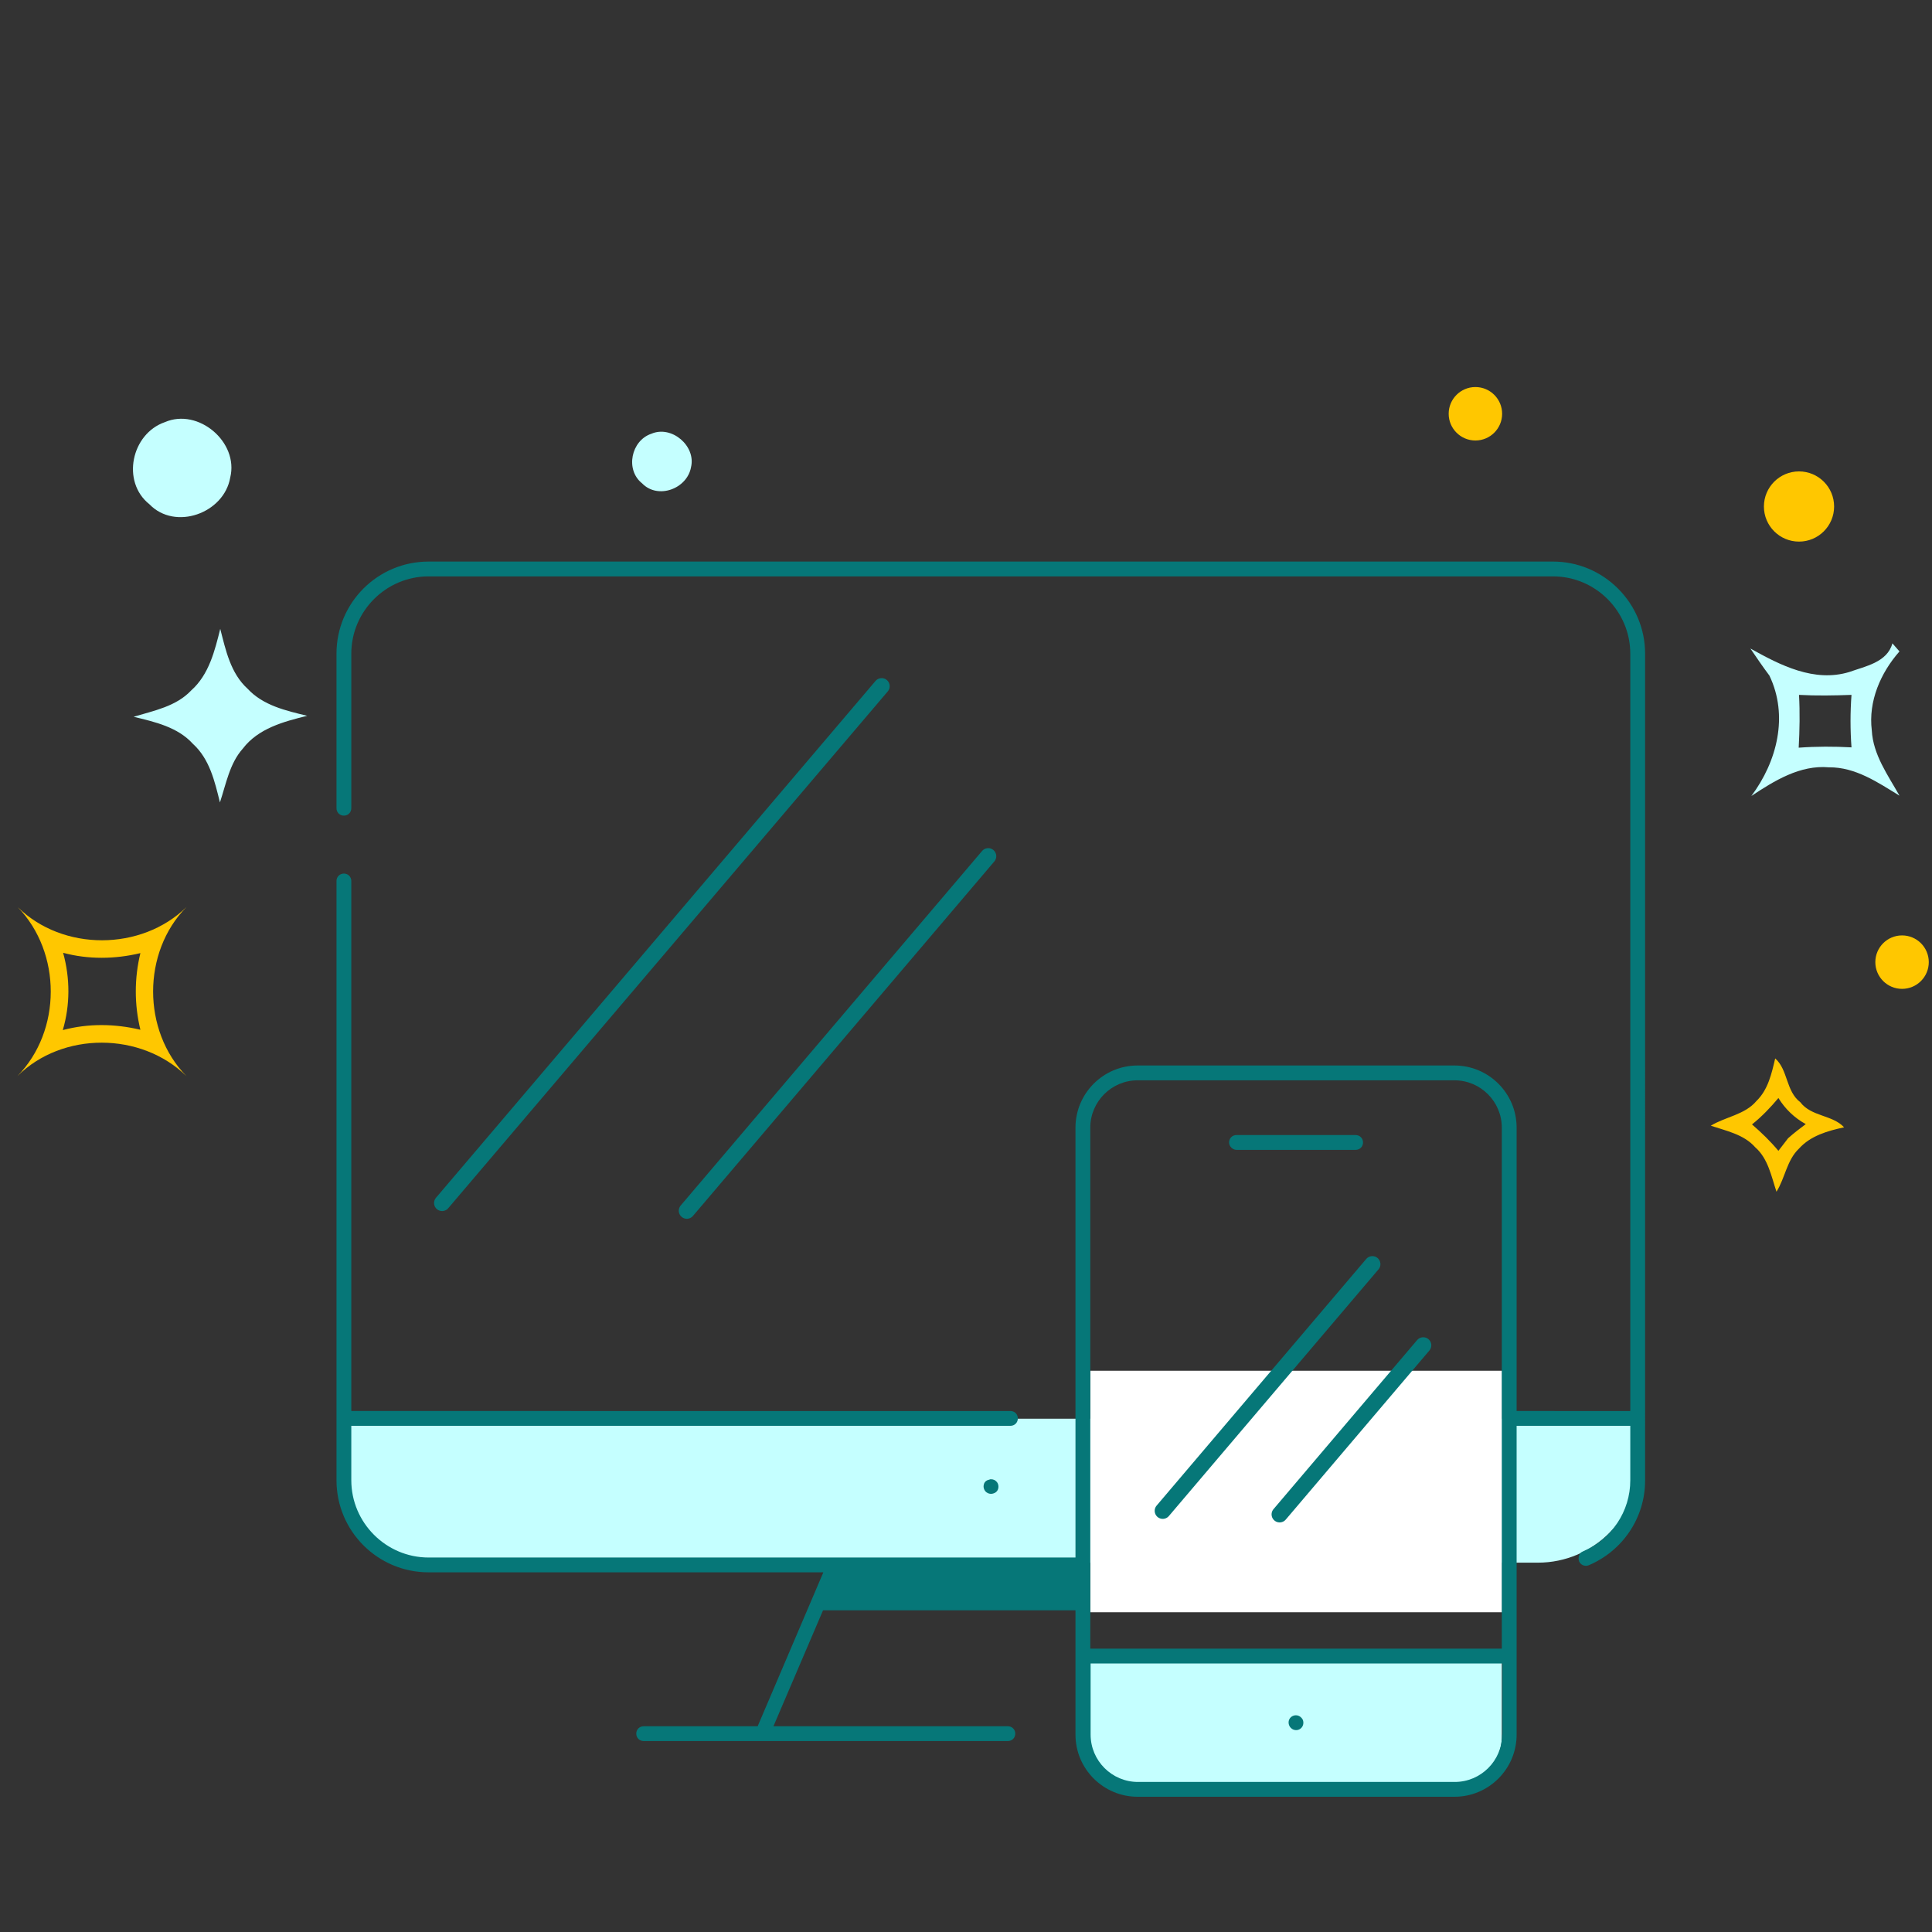
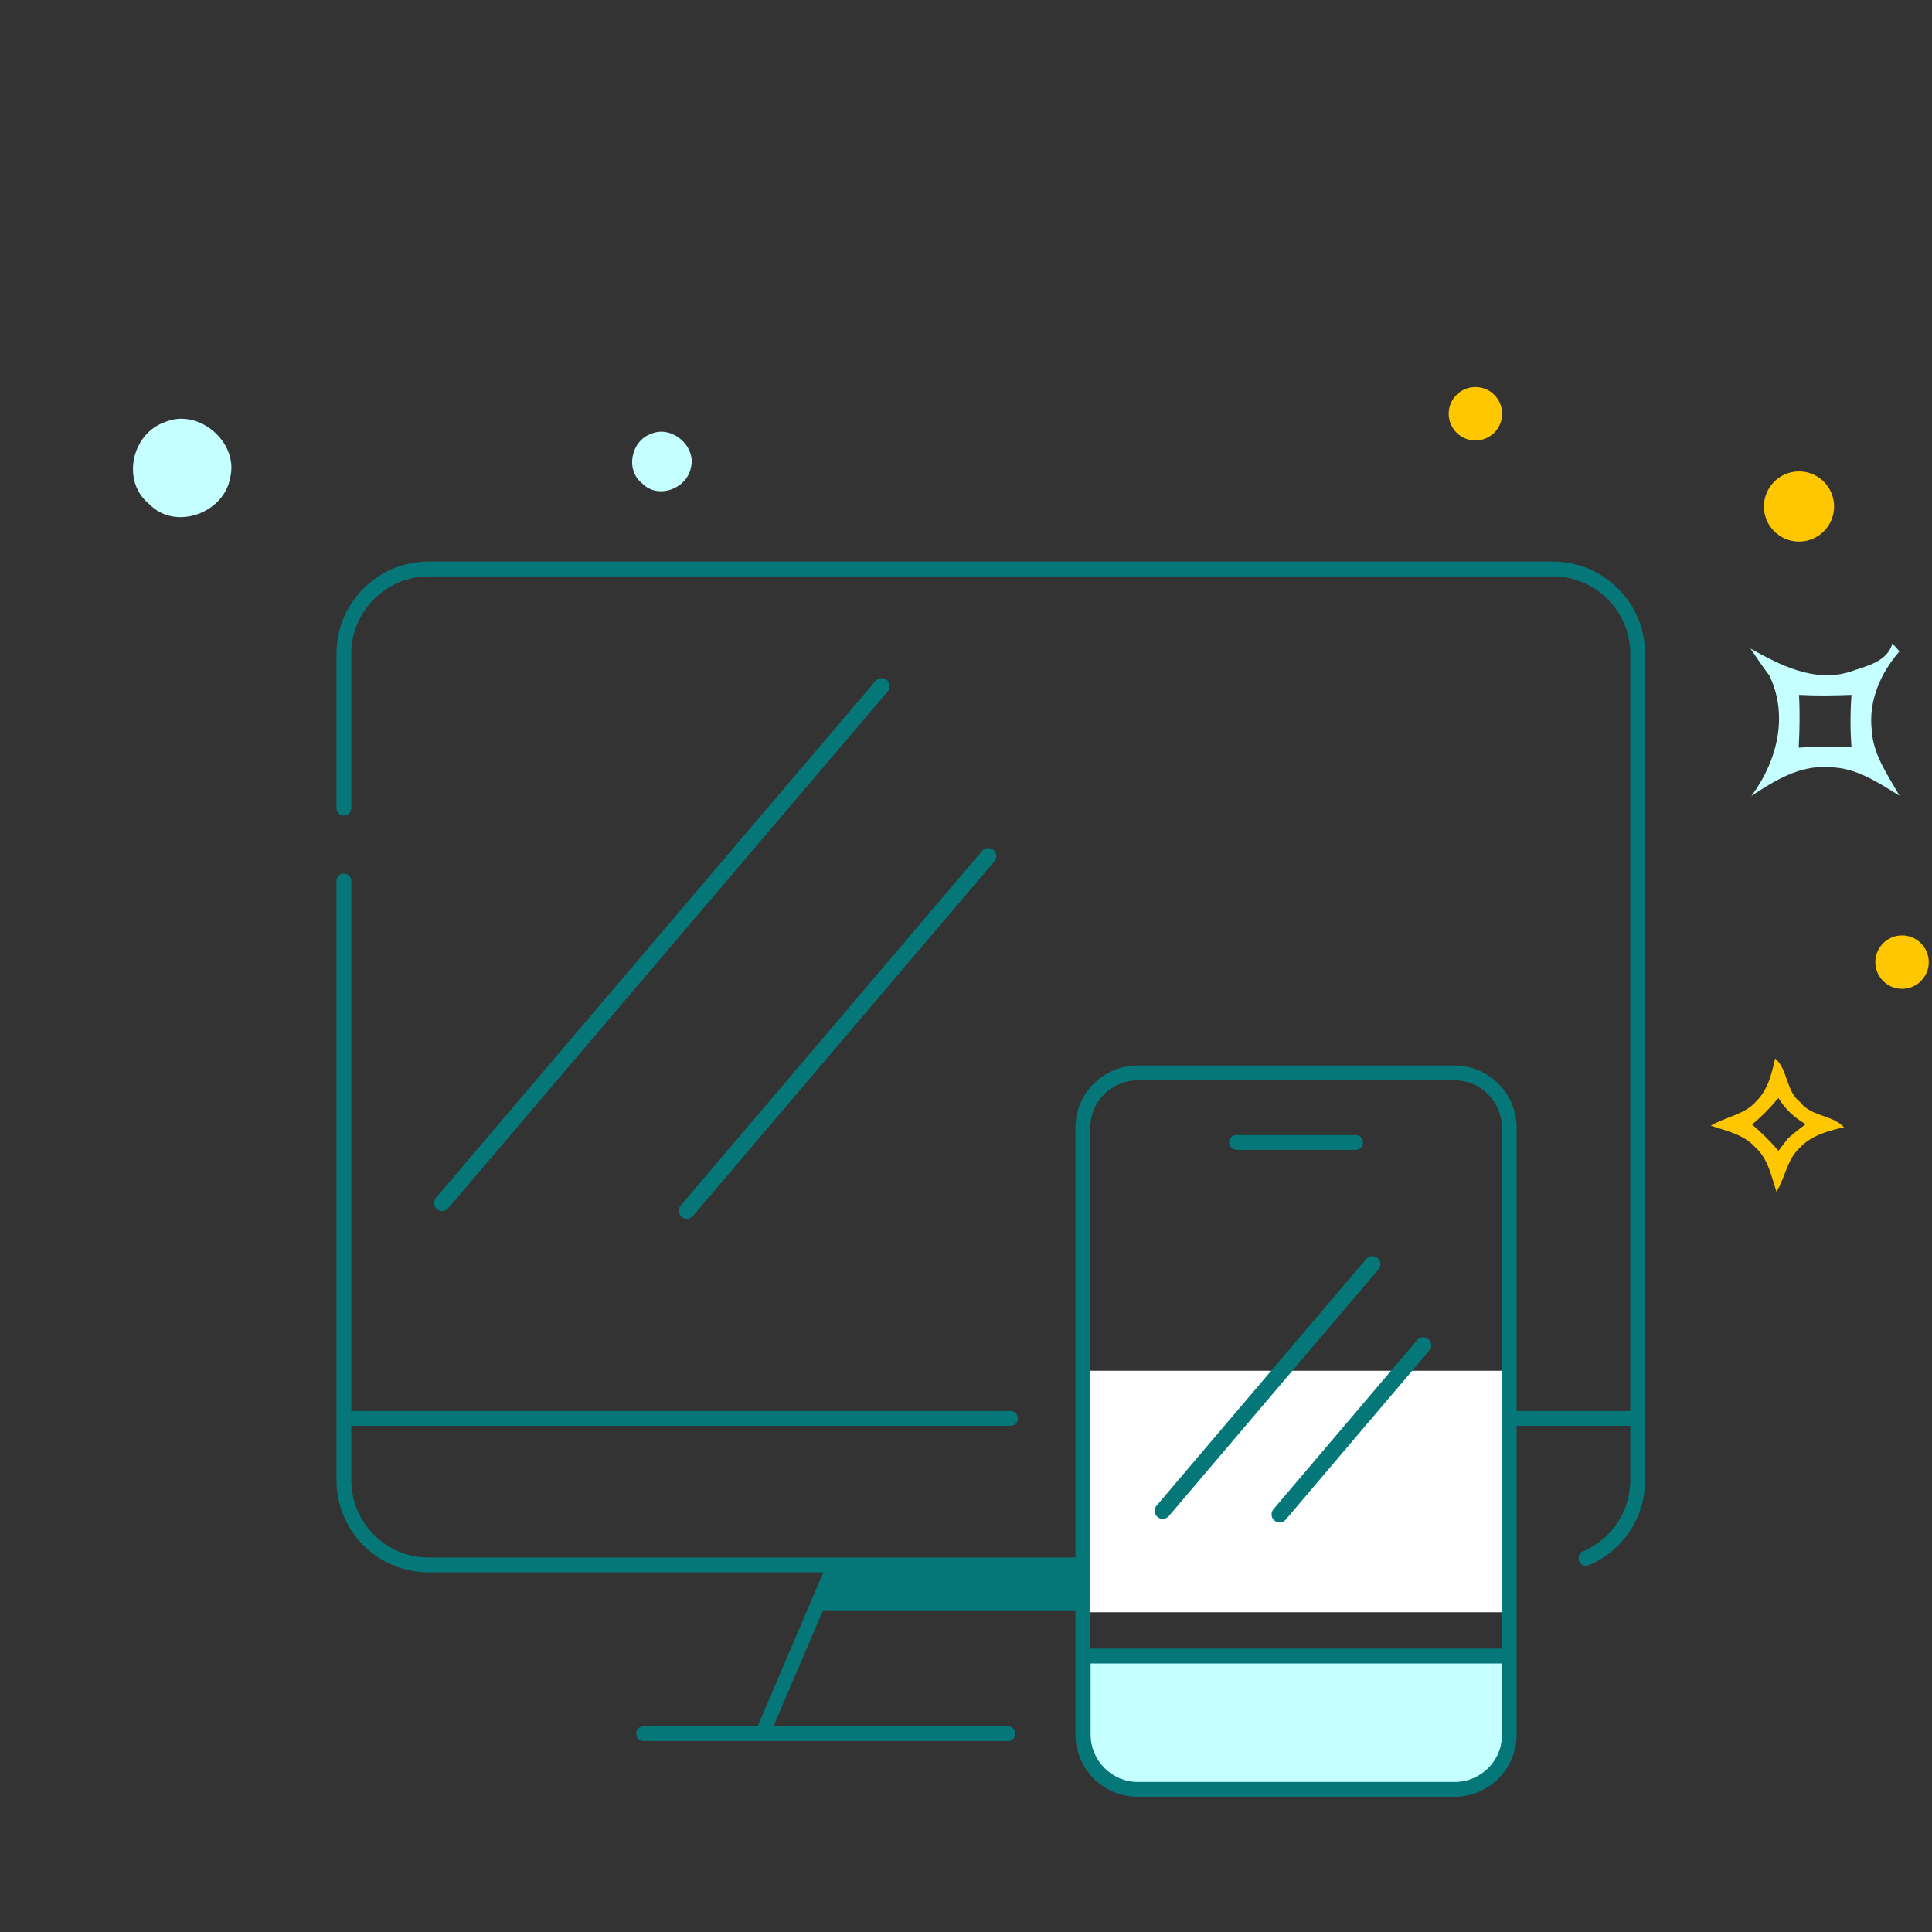
<svg xmlns="http://www.w3.org/2000/svg" version="1.1" id="Layer_1" x="0px" y="0px" viewBox="0 0 600 600" style="enable-background:new 0 0 600 600;" xml:space="preserve">
  <rect x="0" y="0" width="600" height="600" fill="#333333" stroke="none" />
  <style type="text/css">
	.st0{fill:#C5FFFF;}
	.st1{fill:#FFFFFF;}
	.st2{fill:#067778;}
	.st3{fill:none;stroke:#067778;stroke-width:5;stroke-linecap:round;stroke-miterlimit:10;}
	.st4{fill:#FFC700;}
</style>
  <g>
    <path class="st0" d="M450.9,554.8h-98.4c-8.8,0-15.9-7.1-15.9-15.9v-24.8h129.8v25C466.5,547.8,459.5,554.8,450.9,554.8z" />
-     <path class="st0" d="M477.6,485.3H135.9c-16.2,0-29.3-13.1-29.3-29.3v-15.4H509v13.3C509,471.2,494.9,485.3,477.6,485.3z" />
    <rect x="338.6" y="425.7" class="st1" width="127.9" height="75" />
  </g>
  <g>
-     <path class="st2" d="M307.8,459.4c-0.2,0-0.4,0-0.5,0.1c-0.5,0.1-1.6,0.4-1.8,1.7c-0.2,0.9,0.3,2,1.1,2.4c0.8,0.5,1.9,0.4,2.7-0.2   c0.9-0.7,1-2.1,0.4-3C309.1,459.6,308.4,459.4,307.8,459.4z" />
-     <path class="st2" d="M401.1,536.8c0.7,0.6,1.9,0.7,2.7,0.1c0.9-0.6,1.2-1.8,0.8-2.8c-0.4-0.8-1.2-1.4-2.1-1.4c0,0,0,0-0.1,0   c-0.9,0-1.8,0.6-2.1,1.5C400,535.1,400.3,536.2,401.1,536.8z" />
    <path class="st2" d="M384,357.1h37c1.3,0,2.3-1,2.3-2.3s-1-2.3-2.3-2.3h-37c-1.3,0-2.3,1-2.3,2.3C381.7,356,382.8,357.1,384,357.1z   " />
    <path class="st2" d="M482.3,174.4H133.1c-15.8,0-28.6,12.8-28.6,28.6v48c0,1.3,1,2.3,2.3,2.3c1.3,0,2.3-1,2.3-2.3v-48   c0-13.2,10.8-24,24-24h349.2c13.2,0,24,10.8,24,24v235.2H471v-88c0-10.7-8.7-19.3-19.3-19.3h-98.4c-10.7,0-19.3,8.7-19.3,19.3   v133.5H133.1c-13.2,0-24-10.8-24-24v-16.9h204.7c1.3,0,2.3-1,2.3-2.3s-1-2.3-2.3-2.3H109.1V273.6c0-1.3-1-2.3-2.3-2.3   c-1.3,0-2.3,1-2.3,2.3v186.1c0,15.8,12.8,28.6,28.6,28.6h122.6l-20.4,47.8h-35.4c-1.3,0-2.3,1-2.3,2.3s1,2.3,2.3,2.3H313   c1.3,0,2.3-1,2.3-2.3s-1-2.3-2.3-2.3h-72.8l15.4-36H334v38.6c0,10.7,8.7,19.3,19.3,19.3h98.4c10.7,0,19.3-8.7,19.3-19.3v-95.9h35.3   v16.9c0,9.7-5.8,18.3-14.7,22.1c-0.6,0.2-1,0.7-1.2,1.3s-0.2,1.2,0,1.8c0.5,1.1,1.8,1.7,3,1.2c10.6-4.5,17.5-14.8,17.5-26.3V203   c0-7.6-3-14.8-8.4-20.2C497.1,177.4,489.9,174.4,482.3,174.4z M338.6,350.2c0-8.1,6.6-14.7,14.7-14.7h98.4   c8.1,0,14.7,6.6,14.7,14.7V512H338.6V350.2z M466.5,538.7c0,8.1-6.6,14.7-14.7,14.7h-98.4c-8.1,0-14.7-6.6-14.7-14.7v-22.1h127.9   v22.1H466.5z" />
  </g>
  <g id="Layer_3">
    <line class="st3" x1="137.3" y1="373.6" x2="273.8" y2="213.1" />
    <line class="st3" x1="213.3" y1="376" x2="306.9" y2="265.9" />
    <line class="st3" x1="361.1" y1="469.2" x2="426.2" y2="392.6" />
    <line class="st3" x1="397.4" y1="470.3" x2="442" y2="417.8" />
    <g>
      <path class="st4" d="M551.3,328.7c4,3.5,3.3,10.2,7.8,13.6c3.4,4.5,10,3.9,13.6,7.8c-5.1,1.1-10.4,2.6-14,6.6    c-3.8,3.6-4.3,9.1-7,13.4c-1.6-4.8-2.6-10.3-6.6-13.8c-3.5-4-9-5.1-13.8-6.7c4.6-2.8,10.6-3.4,14.2-7.7    C549.1,338.4,550.2,333.4,551.3,328.7z M544.1,349.2c2.9,2.5,5.7,5.2,8.2,8.2c1-1.3,2-2.6,3-3.9c1.8-1.6,3.6-3,5.5-4.4    c-3.5-1.9-6.4-4.7-8.5-8.1C549.8,344,547.1,346.8,544.1,349.2z" />
    </g>
    <g>
      <path class="st0" d="M543.6,201.4c9.3,5.2,19.8,10.6,30.7,7.3c5-1.8,11.8-3,13.4-8.9l2.2,2.5c-5.9,6.7-9.7,15.5-8.6,24.5    c0.4,7.6,5,13.9,8.6,20.3c-6.7-4.1-13.7-8.9-21.9-8.8c-9-0.8-17,4.2-24.1,8.9c8-10.7,11.6-24.9,5.6-37.4    C547.4,207,545.5,204.2,543.6,201.4z M558.7,215.8c0.3,5.4,0.2,10.9-0.1,16.4c5.5-0.4,10.9-0.4,16.4-0.1c-0.4-5.4-0.4-10.9,0-16.3    C569.6,216,564.1,216.1,558.7,215.8z" />
    </g>
    <circle class="st4" cx="590.7" cy="298.8" r="8.3" />
    <circle class="st4" cx="458.2" cy="128.5" r="8.3" />
    <circle class="st4" cx="558.7" cy="157.3" r="10.9" />
    <g>
-       <path class="st4" d="M5.5,281.7c14,13.8,38.4,13.7,52.4,0c-13.8,14-13.8,38.4,0,52.5c-14.1-13.8-38.5-13.9-52.5,0    C19.2,320.1,19.2,295.9,5.5,281.7z M19.6,295.9c2.2,7.9,2.2,16.2-0.1,24c7.9-2.1,16.1-2,24.1-0.1c-1.9-7.8-1.9-16,0-23.8    C35.7,297.9,27.4,298,19.6,295.9z" />
-     </g>
+       </g>
    <path class="st0" d="M51.2,131.1c10.4-4.5,23,6.2,20.3,17.2c-1.9,11.1-17.1,16.6-25.1,8.3C37.6,149.6,40.8,134.7,51.2,131.1z" />
    <path class="st0" d="M202.3,134.7c6.3-2.7,13.9,3.8,12.3,10.4c-1.2,6.7-10.3,10.1-15.2,5C194.1,145.9,196,136.8,202.3,134.7z" />
-     <path class="st0" d="M68.4,195.3c1.7,6.6,3.2,13.8,8.5,18.6c4.8,5.2,11.9,6.8,18.5,8.4c-7.3,1.8-15.2,3.9-20,10.2   c-4.1,4.6-5.2,11-7.1,16.7c-1.6-6.5-3.2-13.5-8.4-18.2c-4.7-5.2-11.8-6.8-18.4-8.4c6.3-1.9,13.2-3.2,17.9-8.2   C64.9,209.5,66.7,202.1,68.4,195.3z" />
  </g>
</svg>